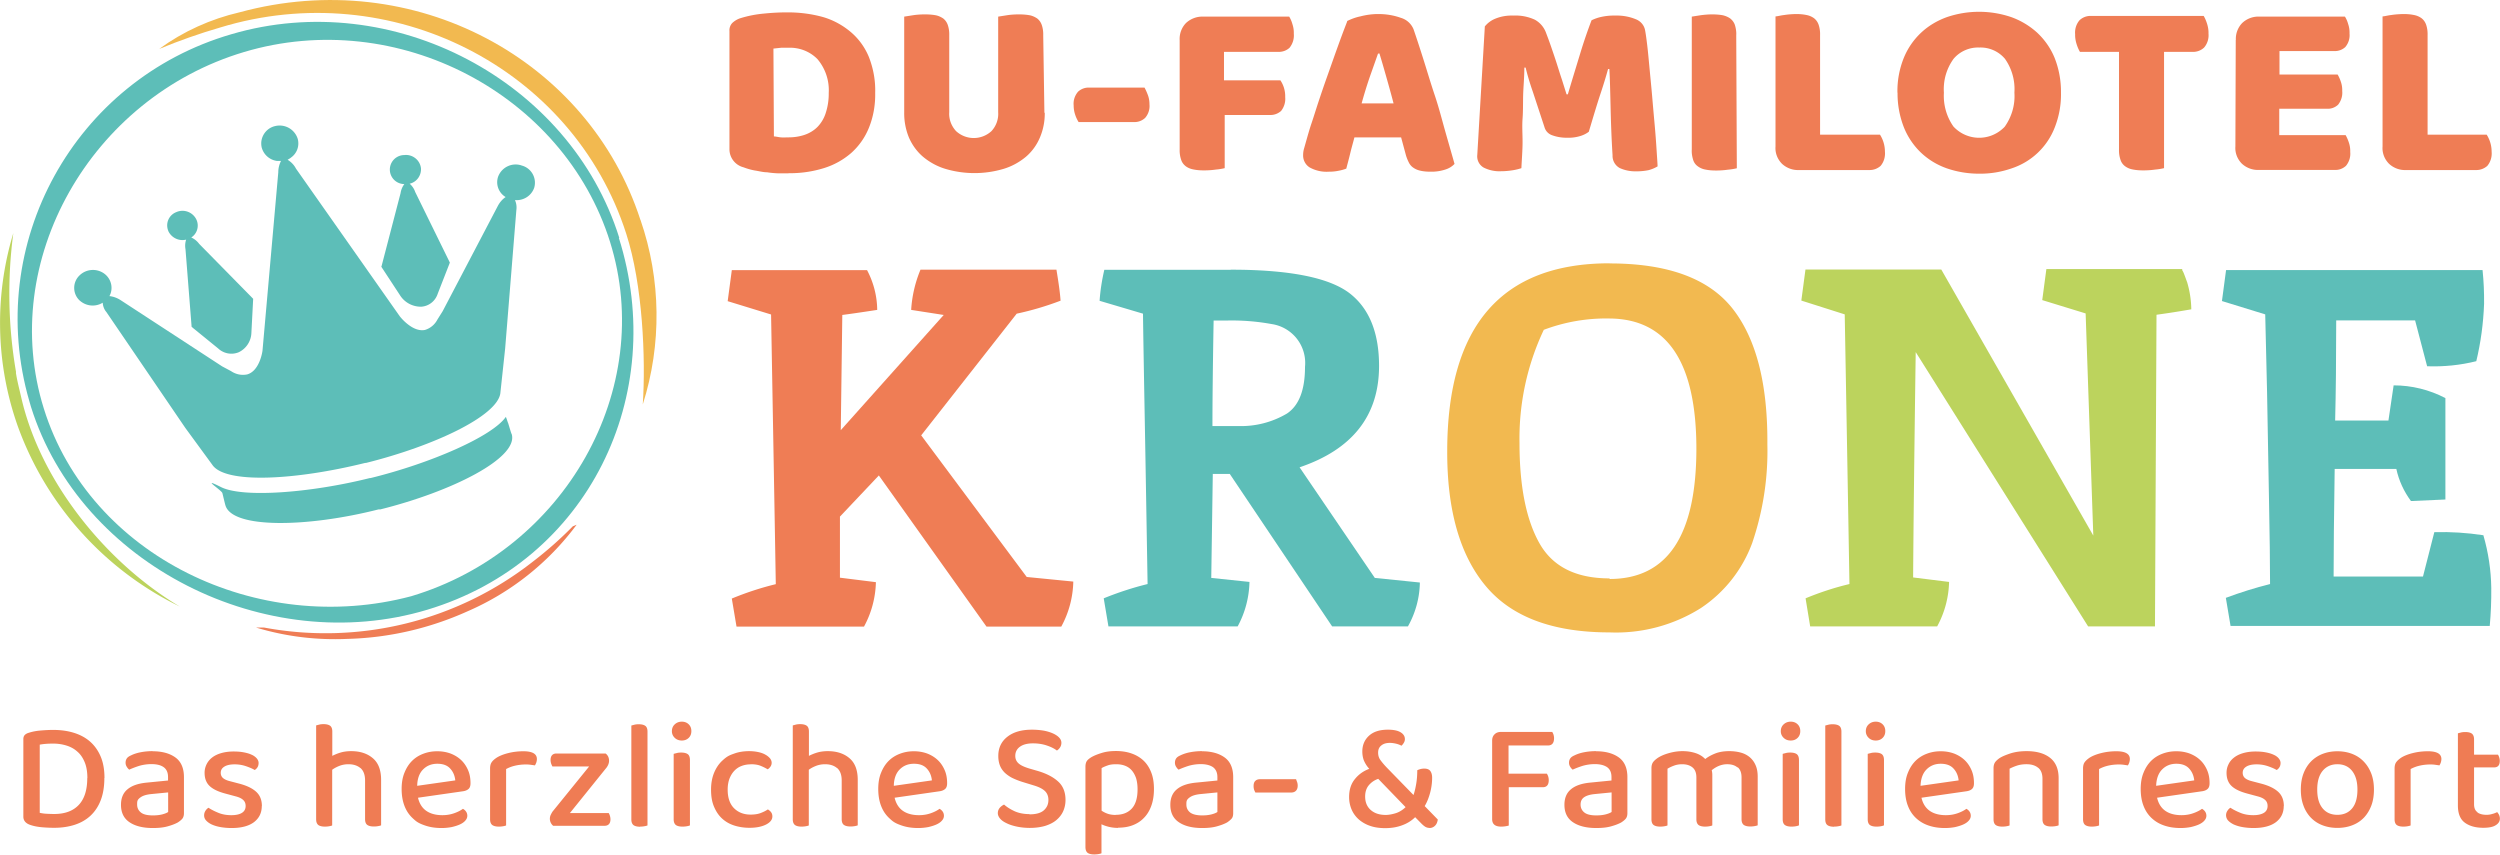
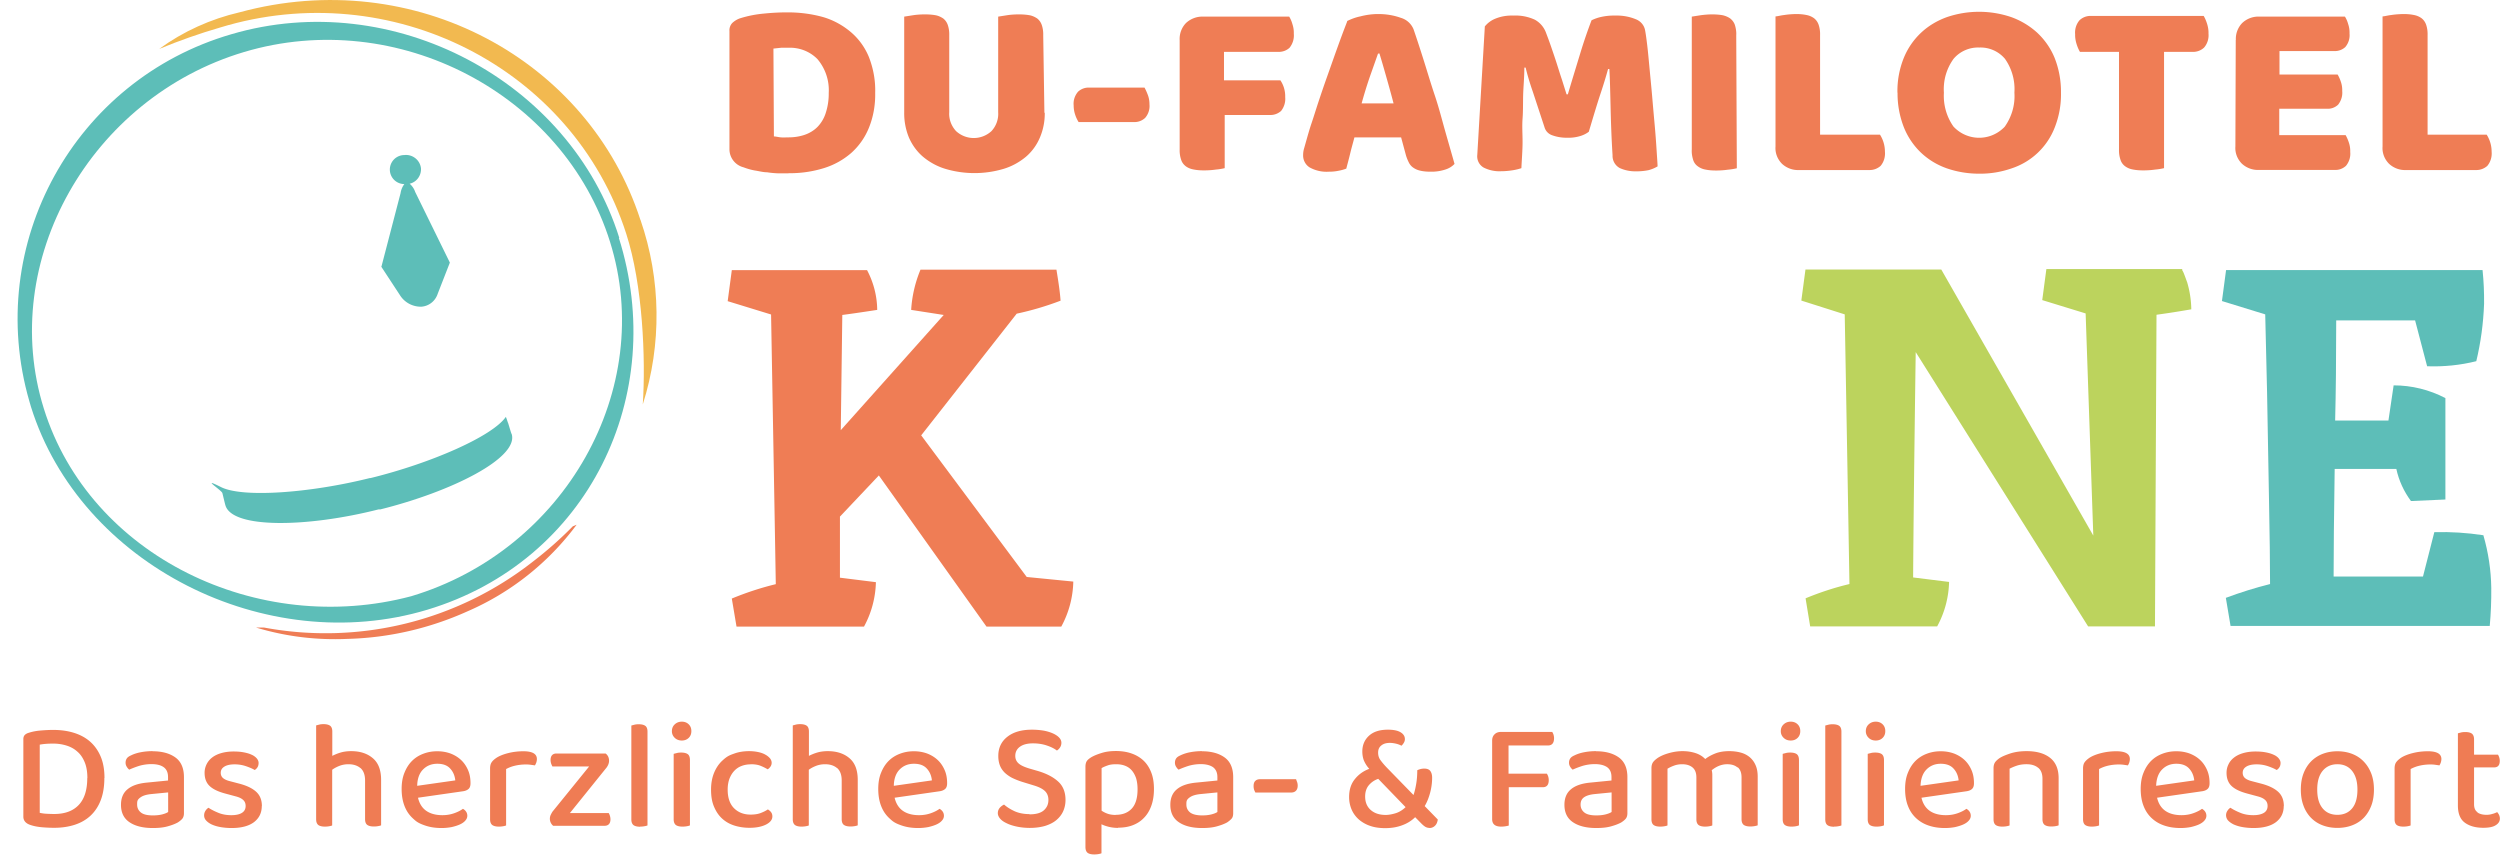
<svg xmlns="http://www.w3.org/2000/svg" viewBox="0 0 212.01 72.48" class=" desktop-nav-logo-graphic desktop-nav-logo-graphic--color" aria-hidden="true" data-name="logo-claim">
-   <path fill="#5dbeb8" d="M15.79 20.31c-.09.26-.11.55-.06.82l.52 6.59 2.25 1.83c.47.44 1.15.57 1.75.32a1.9 1.9 0 0 0 1.07-1.66l.15-2.87-4.58-4.66c-.17-.23-.4-.42-.67-.54.5-.32.69-.97.44-1.51-.3-.64-1.06-.93-1.71-.64-.62.24-.93.93-.69 1.56.01.03.02.05.03.08.28.55.9.84 1.5.69Z" />
-   <path fill="#5dbeb8" d="M44.23 14.03c-.81-.27-1.69.15-1.99.96-.22.65.05 1.37.64 1.72-.28.19-.5.45-.66.75l-4.68 8.93-.44.7c-.22.43-.6.75-1.06.89-1.09.22-2.14-1.16-2.14-1.16L25.1 14.3c-.16-.31-.41-.57-.71-.75l.13-.08.1-.06.06-.05c.5-.35.73-.98.57-1.58a1.607 1.607 0 0 0-1.91-1.09c-.81.18-1.33.99-1.15 1.8 0 .01 0 .03.01.04.17.6.68 1.04 1.3 1.12h.33c-.15.3-.23.62-.23.96l-1.34 15.14s-.22 1.69-1.29 2c-.48.1-.97 0-1.38-.28l-.75-.4-8.6-5.61c-.29-.19-.61-.31-.96-.35.33-.6.19-1.35-.32-1.81a1.63 1.63 0 0 0-2.24.08c-.57.57-.57 1.5 0 2.07.03.03.05.05.08.07.54.46 1.31.52 1.91.15.02.29.12.57.31.79l6.69 9.82L18 39.41c1.1 1.66 7.11 1.3 12.96-.15h.07c5.84-1.46 11.12-3.98 11.4-5.9l.41-3.82.95-11.73c.04-.29 0-.58-.12-.84.72.06 1.39-.36 1.63-1.04.24-.8-.21-1.64-1.01-1.88-.02 0-.05-.01-.07-.02Z" />
  <path fill="#5dbeb8" d="m32.33 22.61 1.6 2.44c.39.61 1.07.97 1.79.96.65-.04 1.2-.48 1.4-1.1l1.03-2.64-2.94-5.99c-.09-.27-.25-.51-.47-.7.6-.14 1-.7.96-1.31-.08-.7-.72-1.2-1.41-1.12a1.23 1.23 0 1 0 0 2.46c-.17.23-.28.49-.32.77l-1.62 6.22Zm10.74 13.23c-.05-.17-.11-.33-.17-.49-1.14 1.65-6.34 3.93-11.47 5.19h-.06c-5.08 1.27-10.79 1.69-12.62.77s.05.26.11.51c.1.41.23.96.25 1.01.54 2.02 6.93 1.91 12.99.37h.15c6.06-1.51 11.71-4.35 11.15-6.37-.05-.07-.19-.58-.32-.99Z" />
  <path fill="#f2b950" d="M54.31 18.65C49.91 5.05 35.14-2.98 20.33 1.04c-2.46.57-4.79 1.62-6.83 3.11 1.69-.7 3.42-1.31 5.18-1.82 14.45-4.41 29.9 3.38 34.43 17.5 1.39 4.3 1.66 10.57 1.4 14.47 1.62-5.1 1.55-10.59-.19-15.64" />
-   <path fill="#bcd35d" d="M1.36 31.55c-.67-3.89-.75-7.87-.23-11.78-1.62 5.36-1.49 11.1.38 16.38a27.38 27.38 0 0 0 13.74 15.29C9.19 47.84 3.48 41.04 1.8 33.7c-.15-.66-.35-1.42-.45-2.08" />
  <path fill="#5dbeb8" d="M34.88 50.56c-12.99 3.46-27.25-3.39-31.16-15.9C-.2 22.15 7.69 8.29 20.7 4.41S47.81 7.99 51.73 20.5s-3.84 26.16-16.85 30.06m17.64-30.38C48.35 6.84 33.29-1.12 19.63 2.9 6.3 6.77-1.37 20.7 2.49 34.03c.05.16.09.32.14.48 4.19 13.38 19.94 21.31 33.6 17.2C49.9 47.6 56.69 33.49 52.48 20.17" />
  <path fill="#ef7d55" d="M48.58 44.63a32 32 0 0 1-3.38 2.99 28.47 28.47 0 0 1-22.8 5.6h-.68c2.51.76 5.13 1.08 7.75.96 3.51-.09 6.96-.89 10.16-2.33 3.68-1.59 6.88-4.13 9.27-7.35zm22.65-.83v5.19l3.05.38a8.3 8.3 0 0 1-1.01 3.77H62.46l-.4-2.38c1.21-.5 2.45-.91 3.73-1.22 0-.08-.13-7.71-.4-22.87l-3.68-1.13.35-2.63h11.47c.55 1.04.85 2.2.86 3.37-1.5.23-2.49.37-2.96.43l-.13 9.77 8.73-9.77-2.76-.43c.07-1.17.34-2.33.79-3.41h11.53c.17 1.03.3 1.91.35 2.63-1.21.46-2.45.83-3.72 1.1l-8.1 10.32 8.95 12.01 3.95.39A8.35 8.35 0 0 1 90 53.14h-6.34l-9.13-12.82-3.28 3.47Z" />
-   <path fill="#5dbeb8" d="M104.37 22.87c5.17 0 8.6.72 10.28 2.16 1.53 1.29 2.3 3.3 2.3 6 0 4.21-2.25 7.08-6.74 8.6l6.38 9.38 3.82.39c-.02 1.3-.37 2.58-1.01 3.72h-6.43l-8.68-12.93h-1.44l-.13 8.82 3.24.34a8.3 8.3 0 0 1-1 3.77H94l-.4-2.38c1.21-.49 2.45-.9 3.72-1.21-.06-3.54-.13-7.82-.22-12.84s-.15-8.38-.17-10.09l-3.68-1.09c.06-.89.2-1.76.4-2.63h10.72Zm3.46 4.61c-1.21-.22-2.44-.32-3.67-.3h-1.24c-.07 3.98-.1 6.96-.1 8.95H105c1.45.05 2.89-.32 4.14-1.06q1.53-1.02 1.53-3.96a3.333 3.333 0 0 0-2.84-3.63" />
-   <path fill="#f2b950" d="M136.5 22.34c4.93 0 8.4 1.27 10.42 3.82 2.01 2.55 3 6.39 2.96 11.53.07 2.83-.37 5.66-1.28 8.34a11.32 11.32 0 0 1-4.35 5.53 13.5 13.5 0 0 1-7.75 2.07c-4.82 0-8.32-1.31-10.51-3.94-2.19-2.62-3.28-6.45-3.26-11.47.02-10.6 4.61-15.89 13.77-15.89Zm0 26.76c4.9 0 7.35-3.67 7.36-11.02 0-7.35-2.45-11.03-7.36-11.07-1.9-.04-3.8.29-5.58.96-1.42 3-2.12 6.29-2.06 9.61 0 3.64.56 6.47 1.68 8.47s3.1 3 5.96 3z" />
  <path fill="#bcd35d" d="m182.88 26.71-.13 26.41h-5.67l-14.62-23.26c-.12 8.45-.19 14.82-.22 19.11l3.05.38a8.3 8.3 0 0 1-1.01 3.77h-10.77l-.39-2.38c1.21-.5 2.45-.91 3.72-1.21 0-.08-.13-7.71-.4-22.87l-3.68-1.17.35-2.63h11.52l12.89 22.56-.65-18.84-3.68-1.13.35-2.63h11.52v.09c.07.12.13.24.17.36.08.19.15.41.25.67.22.74.34 1.52.35 2.29-1.48.26-2.49.4-2.94.46Z" />
  <path fill="#5dbeb8" d="M198.12 27.19c0 3.29-.03 6.11-.09 8.47h4.52l.44-2.98c1.53 0 3.03.37 4.39 1.08v8.6l-2.92.13c-.6-.81-1.03-1.74-1.24-2.72h-5.23q-.09 6.045-.09 9.12h7.58l.96-3.76c1.39-.04 2.78.05 4.16.26.42 1.45.65 2.96.67 4.47.01 1.08-.03 2.15-.13 3.22h-21.98l-.4-2.38q1.845-.69 3.75-1.17c0-1.7-.03-4.09-.09-7.18-.11-6.92-.22-12.15-.32-15.69l-3.67-1.13.35-2.63h21.75c.1.95.14 1.91.13 2.87-.06 1.64-.28 3.27-.66 4.86-1.36.34-2.76.48-4.17.43l-1.02-3.89h-6.69Z" />
  <path fill="#ef7d55" d="M66.87 14.7h-.86q-.48-.015-.96-.09c-.34 0-.69-.1-1.03-.15a5.3 5.3 0 0 1-.96-.27c-.71-.18-1.21-.82-1.2-1.56v-10a.9.9 0 0 1 .25-.69c.2-.18.43-.32.69-.4.65-.2 1.32-.33 2-.39.7-.07 1.33-.1 1.91-.1 1.05-.01 2.09.12 3.1.4.85.25 1.64.68 2.32 1.25s1.21 1.3 1.55 2.12c.38.97.57 2 .54 3.04.02 1.02-.15 2.03-.53 2.97-.33.82-.84 1.55-1.5 2.14a6.4 6.4 0 0 1-2.33 1.29c-.97.3-1.98.44-2.99.43Zm-1.24-3.13c.16 0 .36.06.59.08s.45 0 .66 0c.46 0 .93-.07 1.37-.22.4-.14.77-.36 1.07-.66.32-.33.56-.73.7-1.17.18-.55.27-1.14.26-1.72a4.07 4.07 0 0 0-.96-2.87c-.64-.65-1.54-1-2.46-.96h-.62l-.65.07.04 7.44ZM88.6 9.56c.01.72-.13 1.44-.41 2.1-.26.62-.66 1.18-1.17 1.62-.56.47-1.21.83-1.91 1.04-1.61.48-3.33.48-4.94 0-.7-.21-1.35-.57-1.91-1.04-.51-.44-.91-1-1.18-1.62a5.4 5.4 0 0 1-.4-2.1V1.41l.76-.12c.34-.05.67-.07 1.01-.07.29 0 .59.02.88.07.23.04.45.14.65.27q.27.21.39.54c.1.29.14.59.13.9v6.52c-.04.59.18 1.17.58 1.6.85.78 2.15.78 3 0 .4-.43.61-1.01.57-1.6V1.41l.76-.12c.34-.05.67-.07 1.01-.07.29 0 .59.02.88.07.23.04.45.14.65.27q.27.21.39.54c.1.29.14.59.13.9l.1 6.57Zm2.87.79c-.12-.19-.22-.4-.29-.62-.09-.26-.13-.53-.13-.8-.04-.42.1-.83.37-1.15.26-.24.6-.37.96-.35h4.68c.11.2.2.41.28.62.1.26.14.54.14.81.04.41-.1.83-.37 1.14-.26.24-.6.37-.96.35zm17.86-8.94q.18.3.27.63c.09.27.13.54.12.82.04.43-.09.85-.36 1.19-.26.24-.6.36-.96.35h-4.6v2.41h4.78c.13.19.23.4.3.62.08.26.12.54.11.81.04.42-.09.84-.35 1.17-.26.23-.6.36-.96.34h-3.82v4.51q-.375.09-.75.12c-.34.05-.68.07-1.02.07-.29 0-.59-.02-.88-.08-.23-.04-.46-.13-.65-.27-.18-.14-.32-.32-.39-.54-.1-.29-.14-.59-.13-.89V3.4c-.03-.54.17-1.07.54-1.45.4-.37.94-.57 1.49-.54zm4.9.38c.36-.18.74-.32 1.13-.4.5-.13 1.01-.2 1.52-.2.65 0 1.3.1 1.91.32.49.14.88.49 1.08.96.26.75.54 1.61.85 2.59s.61 2 .96 3.04.61 2.08.9 3.1.55 1.91.77 2.7c-.22.23-.49.39-.79.48-.4.13-.82.19-1.24.18-.3 0-.6-.02-.89-.09a1.6 1.6 0 0 1-.59-.26c-.16-.11-.29-.27-.37-.44-.1-.2-.19-.42-.25-.64l-.4-1.48h-3.96c-.11.43-.24.87-.35 1.33s-.23.9-.34 1.32c-.21.08-.43.14-.65.18a3.8 3.8 0 0 1-.82.08c-.58.04-1.15-.09-1.65-.37-.35-.23-.55-.62-.54-1.03 0-.2.03-.41.09-.6l.2-.71c.11-.38.24-.86.43-1.42s.38-1.19.6-1.85.45-1.34.7-2.04l.7-1.98c.22-.61.42-1.17.6-1.65s.32-.84.42-1.1Zm2.63 2.76-.7 1.98c-.25.73-.48 1.48-.69 2.24h2.71c-.2-.77-.41-1.52-.62-2.26s-.4-1.4-.58-1.98zm17.88 6.62c-.22.17-.47.29-.74.37-.34.1-.69.15-1.04.14-.44.01-.88-.05-1.3-.2-.32-.1-.57-.34-.67-.66l-1-3.04c-.27-.77-.47-1.46-.61-2.05h-.11c0 .84-.08 1.61-.1 2.3s0 1.36-.05 2.02 0 1.32 0 1.99-.06 1.4-.1 2.22q-.36.12-.75.18c-.32.05-.64.08-.96.08-.51.03-1.03-.08-1.49-.31-.38-.22-.59-.64-.54-1.08l.64-10.89c.21-.26.47-.46.76-.6.52-.24 1.09-.34 1.66-.32.63-.03 1.25.09 1.82.35.45.25.79.65.96 1.14.13.34.28.74.43 1.18s.31.9.46 1.37.3.96.45 1.4l.39 1.24h.11c.35-1.19.71-2.35 1.05-3.47s.67-2.05.96-2.81c.27-.13.55-.23.84-.29.38-.08.76-.12 1.15-.11.6-.02 1.2.08 1.76.31.39.15.69.48.78.89.06.29.12.73.19 1.31s.13 1.26.2 2 .15 1.53.22 2.35.14 1.62.21 2.38.12 1.46.16 2.09.08 1.13.09 1.46c-.24.14-.5.25-.77.32-.34.07-.69.1-1.04.1-.48.01-.96-.08-1.4-.28-.4-.22-.63-.64-.61-1.09-.1-1.56-.14-2.95-.17-4.19s-.05-2.28-.1-3.12h-.11c-.15.55-.36 1.25-.64 2.09s-.6 1.91-.99 3.22Zm12.54 3.1q-.375.09-.75.12c-.34.05-.67.07-1.01.07-.3 0-.6-.02-.89-.08-.23-.04-.45-.13-.64-.27-.19-.13-.33-.32-.4-.54-.09-.29-.14-.59-.12-.89V1.41l.76-.12c.32-.04.64-.07.96-.07.3 0 .6.02.89.07.23.05.45.14.64.27.18.14.32.32.4.54.09.29.14.59.12.9l.05 11.28Zm5.32.15a2 2 0 0 1-1.49-.54c-.38-.39-.58-.91-.54-1.45V1.39c.16 0 .41-.08.76-.12.32-.05.64-.07.96-.08.3 0 .6.02.89.08.23.04.45.13.65.27q.27.21.39.54c.1.29.14.59.13.9v8.44h5.08a2.7 2.7 0 0 1 .42 1.44c.04.44-.09.88-.37 1.21-.26.23-.6.36-.96.35h-5.93Zm8.31-6.56a7.5 7.5 0 0 1 .54-2.95c.33-.81.83-1.54 1.47-2.14.63-.59 1.38-1.03 2.19-1.32 1.77-.6 3.68-.6 5.45 0 .81.29 1.56.74 2.2 1.32.64.6 1.15 1.33 1.48 2.14.37.94.55 1.94.54 2.95.02 1.01-.16 2.01-.53 2.95a5.89 5.89 0 0 1-3.66 3.47c-.89.31-1.82.46-2.75.45-.94 0-1.87-.15-2.76-.46-.82-.29-1.56-.74-2.19-1.34a6.1 6.1 0 0 1-1.44-2.15c-.36-.93-.54-1.92-.53-2.92Zm3.94 0c-.06 1.02.22 2.03.81 2.87a2.97 2.97 0 0 0 4.19.17c.06-.05.12-.11.17-.17.59-.84.88-1.85.81-2.87.07-1.02-.21-2.03-.8-2.87-.54-.64-1.34-.99-2.18-.96-.83-.03-1.64.32-2.18.96-.6.83-.89 1.84-.82 2.87m11.54-3.46c-.12-.2-.21-.42-.28-.64-.09-.28-.14-.57-.13-.86-.04-.43.1-.87.38-1.19.26-.24.6-.37.96-.36h9.56c.12.2.21.42.28.64.09.28.14.57.13.86.04.43-.1.87-.38 1.19-.26.24-.6.37-.96.36h-2.43v9.86q-.375.09-.75.12c-.34.05-.68.07-1.02.07-.3 0-.6-.02-.89-.08-.23-.04-.45-.13-.64-.27-.18-.13-.32-.32-.39-.54-.1-.29-.14-.59-.13-.89V4.4h-3.3Zm13.22-1c-.03-.54.17-1.07.54-1.45a2 2 0 0 1 1.49-.54h7.22c.12.19.21.4.27.62.09.26.13.54.12.81.04.42-.09.83-.36 1.15-.26.24-.6.36-.96.34h-4.62v1.99h4.93q.165.285.27.6c.09.26.13.53.12.8.04.42-.09.83-.35 1.16-.26.24-.6.37-.96.34h-4.03v2.24h5.63c.11.2.2.4.27.62.09.26.13.54.12.81.04.42-.09.84-.36 1.17-.26.24-.6.37-.96.35h-6.39a2 2 0 0 1-1.49-.54c-.38-.39-.58-.91-.54-1.45l.03-9.03Zm14.47 11.02a2 2 0 0 1-1.49-.54c-.38-.39-.58-.91-.54-1.45V1.39c.16 0 .41-.08.76-.12.33-.05.67-.07 1-.08.3 0 .6.02.89.08.23.04.45.13.65.27q.27.21.39.54c.1.29.14.59.13.9v8.44h5.01a2.7 2.7 0 0 1 .42 1.44c.04.44-.09.88-.37 1.21-.26.23-.6.36-.96.35h-5.9Z" />
  <path fill="#ef7c54" d="M8.85 65.98q0 1.065-.3 1.86c-.2.53-.49.97-.86 1.32s-.82.61-1.34.78-1.11.26-1.74.26c-.28 0-.61-.01-.98-.04-.38-.03-.73-.09-1.05-.2-.4-.13-.6-.37-.6-.71v-6.57c0-.15.04-.26.12-.35.08-.08.2-.15.35-.19.31-.1.64-.16 1-.19s.71-.05 1.05-.05c.65 0 1.24.08 1.78.25s1 .42 1.38.76.68.77.89 1.28.31 1.11.31 1.79Zm-1.44.01c0-.52-.07-.96-.22-1.33s-.35-.68-.62-.91c-.26-.24-.57-.41-.92-.52s-.73-.17-1.13-.17c-.46 0-.85.03-1.15.09v5.78c.17.04.37.07.58.08s.43.02.65.02c.91 0 1.6-.26 2.08-.77s.72-1.27.72-2.27Zm5.53-2.28c.81 0 1.46.18 1.94.53s.72.91.72 1.67v3.05c0 .2-.05.36-.14.47s-.22.21-.37.31c-.23.13-.52.24-.88.34s-.77.14-1.25.14c-.85 0-1.51-.17-1.99-.5s-.71-.82-.71-1.47c0-.58.19-1.02.56-1.32.37-.31.91-.49 1.61-.56l1.82-.18v-.29c0-.38-.12-.66-.37-.84s-.6-.26-1.04-.26c-.35 0-.69.05-1.01.14q-.48.15-.87.33c-.09-.07-.16-.16-.22-.26s-.09-.21-.09-.33c0-.15.04-.27.11-.37s.19-.18.35-.25q.36-.18.84-.27c.31-.06.65-.09 1-.09Zm.03 5.44c.31 0 .57-.03.8-.09s.39-.13.49-.2V67.2l-1.43.14q-.6.06-.9.27c-.3.21-.3.34-.3.62s.11.51.33.68.56.24 1.02.24Zm9.23-.81c0 .59-.22 1.04-.66 1.38-.44.33-1.07.5-1.9.5-.34 0-.66-.03-.94-.08-.29-.05-.54-.13-.74-.22s-.36-.21-.48-.34-.17-.28-.17-.43c0-.13.03-.25.1-.37s.16-.21.27-.28c.24.16.52.3.84.43.31.13.68.2 1.1.2.39 0 .7-.07.9-.2.21-.13.31-.33.31-.58 0-.22-.07-.39-.22-.52-.14-.13-.36-.23-.64-.3l-.89-.24c-.59-.16-1.03-.37-1.31-.64q-.42-.405-.42-1.11a1.63 1.63 0 0 1 .63-1.29c.2-.16.46-.29.77-.38s.66-.14 1.05-.14c.31 0 .6.02.86.07s.48.11.67.2c.19.08.33.19.44.31.1.12.16.25.16.39s-.03.26-.09.36a.7.7 0 0 1-.24.24c-.16-.1-.39-.2-.7-.31s-.64-.17-1-.17-.66.06-.87.19-.31.3-.31.53c0 .17.06.32.18.43s.32.21.61.28l.76.2c.66.17 1.15.41 1.47.71s.47.7.47 1.21Zm8.37-3.2q-.39-.33-1.02-.33c-.28 0-.54.05-.77.14s-.44.2-.61.33V70c-.06.03-.15.05-.26.07q-.165.03-.36.03c-.25 0-.44-.05-.56-.14q-.18-.15-.18-.48v-7.96c.06-.02.15-.04.26-.07s.24-.04.37-.04c.25 0 .44.05.56.14s.18.26.18.48v2.07c.2-.1.43-.2.7-.28q.405-.12.9-.12c.76 0 1.37.2 1.84.6s.7 1.01.7 1.84v3.85c-.06.03-.15.05-.26.07s-.23.03-.35.03c-.26 0-.45-.05-.57-.14s-.18-.26-.18-.48v-3.28c0-.48-.13-.83-.39-1.06Zm4.88 2.52c.12.5.36.87.71 1.11s.81.36 1.36.36c.37 0 .7-.06 1.01-.17s.55-.24.73-.37c.24.14.37.34.37.59 0 .15-.06.29-.17.41-.11.13-.27.24-.47.33s-.43.16-.69.22c-.27.05-.55.08-.86.08q-.765 0-1.38-.21c-.615-.21-.77-.35-1.07-.63s-.53-.62-.69-1.04-.24-.89-.24-1.43.08-.99.24-1.38c.16-.4.37-.73.64-1s.59-.47.96-.61.76-.21 1.18-.21.8.07 1.15.2c.35.14.64.32.89.56s.44.53.58.86.2.69.2 1.09c0 .22-.05.38-.16.48s-.26.17-.46.2l-3.83.55Zm1.63-2.89q-.72 0-1.2.48c-.32.32-.49.79-.5 1.39l3.23-.46c-.04-.39-.18-.73-.43-1-.25-.28-.62-.41-1.09-.41ZM42.92 70c-.06.03-.15.05-.26.07s-.23.03-.36.03c-.25 0-.44-.05-.56-.14q-.18-.15-.18-.48v-4.3c0-.22.04-.4.13-.53.09-.14.23-.26.42-.39.25-.16.58-.29.97-.39s.83-.16 1.3-.16c.77 0 1.15.22 1.15.66 0 .11-.02.2-.05.3-.04.09-.07.17-.12.24-.09-.02-.2-.03-.33-.05q-.195-.03-.42-.03c-.35 0-.67.04-.96.11s-.53.17-.73.28v4.79Zm3.99.03a.78.78 0 0 1-.19-.96c.06-.12.12-.23.2-.32L49.96 65h-3.11c-.04-.06-.07-.14-.11-.24-.03-.1-.05-.2-.05-.31 0-.19.05-.33.14-.42s.21-.13.36-.13h4.17c.19.15.29.35.29.62 0 .12-.03.24-.08.35s-.12.22-.21.32l-3.03 3.76h3.29a1.06 1.06 0 0 1 .15.53c0 .19-.05.33-.14.42s-.21.13-.36.13H46.9Zm7.37.08c-.25 0-.44-.05-.56-.14q-.18-.15-.18-.48v-7.96c.06-.02.15-.04.26-.07s.24-.04.37-.04c.25 0 .44.05.56.14s.18.26.18.48V70c-.07.03-.16.05-.27.07s-.23.03-.36.03Zm2.7-8.11q0-.345.24-.57c.16-.15.36-.23.6-.23s.44.08.59.23.22.34.22.57-.07.42-.22.57-.35.23-.59.23-.45-.08-.6-.23a.75.75 0 0 1-.24-.57m1.52 8c-.06.03-.15.05-.26.07s-.23.03-.37.03c-.25 0-.44-.05-.56-.14q-.18-.15-.18-.48v-5.55c.07-.02.16-.04.27-.07s.23-.04.37-.04c.25 0 .44.05.56.14s.18.26.18.5v5.53Zm5.15-5.18c-.28 0-.54.05-.77.14-.24.09-.44.23-.61.41s-.31.41-.41.67c-.1.27-.15.58-.15.92 0 .69.18 1.22.54 1.58s.83.54 1.4.54c.33 0 .62-.04.85-.13.24-.09.44-.19.62-.31.11.07.21.15.28.25s.1.21.1.35c0 .27-.18.5-.53.68s-.82.28-1.4.28c-.48 0-.92-.07-1.32-.2s-.74-.33-1.03-.6-.51-.61-.68-1.02-.24-.88-.24-1.42.09-1.02.26-1.43q.255-.615.69-1.02c.435-.405.64-.47 1.03-.61s.81-.2 1.25-.2c.29 0 .55.03.78.08s.43.12.6.22c.17.09.29.2.39.31.09.12.14.24.14.37 0 .12-.03.23-.1.33s-.15.18-.24.23a4.3 4.3 0 0 0-.61-.3c-.22-.09-.5-.13-.83-.13Zm7.34.32q-.39-.33-1.02-.33c-.28 0-.54.05-.77.14s-.44.2-.61.33V70c-.06.03-.15.05-.26.07q-.165.03-.36.03c-.25 0-.44-.05-.56-.14q-.18-.15-.18-.48v-7.96c.06-.02.15-.04.26-.07s.24-.04.37-.04c.25 0 .44.05.56.14s.18.26.18.48v2.07c.2-.1.43-.2.7-.28q.405-.12.9-.12c.76 0 1.37.2 1.84.6s.7 1.01.7 1.84v3.85c-.06.03-.15.05-.26.07s-.23.03-.35.03c-.26 0-.45-.05-.57-.14s-.18-.26-.18-.48v-3.28c0-.48-.13-.83-.39-1.06Zm4.88 2.52c.12.5.36.87.71 1.11s.81.36 1.36.36c.37 0 .7-.06 1.01-.17s.55-.24.73-.37c.24.14.37.34.37.59 0 .15-.06.29-.17.41-.11.13-.27.24-.47.33s-.43.16-.69.22c-.27.05-.55.08-.86.08q-.765 0-1.38-.21c-.615-.21-.77-.35-1.07-.63s-.53-.62-.69-1.04-.24-.89-.24-1.43.08-.99.24-1.38c.16-.4.37-.73.64-1s.59-.47.96-.61.76-.21 1.18-.21.8.07 1.15.2c.35.14.64.32.89.56s.44.53.58.86.2.69.2 1.09c0 .22-.05.38-.16.48s-.26.17-.46.2l-3.83.55Zm1.63-2.89q-.72 0-1.2.48c-.32.32-.49.79-.5 1.39l3.23-.46c-.04-.39-.18-.73-.43-1-.25-.28-.62-.41-1.09-.41Zm9.8 4.29c.55 0 .96-.11 1.22-.34s.39-.52.39-.88c0-.31-.1-.57-.3-.76q-.3-.285-.96-.48l-.98-.3c-.31-.1-.58-.21-.83-.33-.25-.13-.46-.28-.64-.45-.17-.17-.31-.37-.4-.6s-.14-.5-.14-.81c0-.69.26-1.23.77-1.63s1.2-.6 2.08-.6c.36 0 .69.03 1 .08.31.06.57.14.79.24s.4.22.52.35c.13.14.19.28.19.44 0 .15-.04.28-.11.39s-.16.2-.27.27c-.22-.17-.5-.31-.86-.43-.35-.12-.75-.18-1.17-.18-.48 0-.85.1-1.11.29s-.39.45-.39.77c0 .26.09.47.28.64s.48.3.9.43l.76.22q1.095.33 1.71.9c.41.38.61.9.61 1.55 0 .35-.07.67-.2.96s-.33.54-.58.75-.57.37-.95.49c-.38.11-.81.17-1.29.17-.4 0-.77-.04-1.1-.11s-.62-.16-.86-.28c-.24-.11-.43-.24-.56-.39s-.2-.31-.2-.47.05-.32.16-.45c.1-.12.23-.21.37-.28.21.19.5.38.86.55s.8.26 1.3.26Zm7.53 1.15c-.28 0-.54-.03-.79-.09-.24-.06-.45-.13-.63-.22v2.46c-.06.03-.15.05-.26.07s-.23.03-.36.03c-.25 0-.44-.05-.56-.14-.12-.1-.18-.26-.18-.5v-6.78c0-.19.03-.35.1-.47s.2-.23.39-.35c.24-.14.54-.26.9-.37.35-.11.75-.16 1.2-.16s.88.06 1.27.19.73.32 1.02.58.52.6.68 1c.17.41.25.89.25 1.45s-.08 1.03-.23 1.44q-.225.615-.63 1.02c-.27.28-.59.48-.96.62s-.78.2-1.23.2Zm-.21-1.11c.57 0 1.02-.17 1.35-.52s.5-.89.5-1.65c0-.38-.05-.71-.14-.98q-.15-.405-.39-.66c-.16-.17-.35-.29-.58-.37s-.46-.11-.71-.11c-.28 0-.52.03-.71.1-.2.07-.37.14-.52.23v3.61c.15.1.32.19.52.26s.43.1.68.1Zm7.3-5.39c.81 0 1.46.18 1.94.53s.72.91.72 1.67v3.05c0 .2-.04.36-.14.47s-.22.21-.37.31c-.23.13-.52.24-.88.34s-.77.14-1.24.14c-.85 0-1.51-.17-1.99-.5s-.71-.82-.71-1.47c0-.58.19-1.02.56-1.32.37-.31.91-.49 1.61-.56l1.82-.18v-.29c0-.38-.13-.66-.37-.84-.25-.17-.6-.26-1.04-.26-.35 0-.69.05-1.01.14q-.48.15-.87.33c-.09-.07-.16-.16-.22-.26s-.09-.21-.09-.33c0-.15.04-.27.11-.37s.19-.18.35-.25c.25-.12.52-.21.84-.27s.65-.09 1-.09Zm.03 5.44c.31 0 .57-.03.8-.09s.39-.13.49-.2V67.2l-1.43.14q-.6.06-.9.27c-.3.21-.3.34-.3.62s.11.51.33.68q.33.24 1.02.24Zm4.51-1.95c-.04-.07-.08-.15-.11-.24a1 1 0 0 1-.04-.31c0-.19.05-.34.15-.43.1-.1.24-.14.41-.14h3.04c.03.07.05.15.09.24.03.09.05.19.05.3 0 .19-.05.34-.15.44s-.23.15-.41.15h-3.04Zm14.76 3.01c-.12 0-.23-.03-.34-.09-.1-.06-.21-.15-.32-.26l-.55-.56c-.31.31-.69.54-1.11.69-.43.16-.9.24-1.43.24-.47 0-.9-.06-1.27-.19a2.9 2.9 0 0 1-.96-.54c-.26-.23-.47-.51-.61-.83s-.22-.68-.22-1.07c0-.62.16-1.13.49-1.53.32-.4.73-.69 1.22-.87a2.5 2.5 0 0 1-.47-.74c-.08-.23-.12-.47-.12-.73 0-.54.19-.99.56-1.33.38-.35.91-.52 1.61-.52.49 0 .85.08 1.09.23s.35.34.35.57c0 .11-.03.22-.09.31a1 1 0 0 1-.2.25c-.13-.07-.28-.13-.45-.17s-.35-.07-.53-.07c-.31 0-.55.07-.73.22q-.27.21-.27.6c0 .24.06.45.19.63s.31.4.56.66l2.25 2.31c.1-.28.17-.6.23-.95s.09-.74.09-1.15c.21-.1.41-.14.59-.14.24 0 .42.07.52.21s.15.33.15.56c0 .4-.05.82-.16 1.24s-.26.82-.47 1.17l1.11 1.14c-.03.22-.1.39-.23.52s-.29.2-.49.2Zm-3.71-1.1c.25 0 .53-.05.83-.14s.59-.26.86-.52l-2.32-2.4c-.3.1-.56.27-.78.52s-.33.58-.33.98c0 .47.15.85.46 1.13s.73.43 1.28.43m14.12-7.04c.04.05.08.13.11.22.03.1.05.2.05.31 0 .41-.17.62-.52.62h-3.34v2.39h3.25a1 1 0 0 1 .16.55q0 .6-.51.6h-2.88v3.25q-.09.03-.27.06c-.12.02-.24.03-.37.03-.52 0-.77-.21-.77-.64v-6.65q0-.345.21-.54c.14-.14.32-.2.55-.2h4.35Zm3.72 1.64c.81 0 1.46.18 1.94.53s.72.91.72 1.67v3.05c0 .2-.05.36-.14.47s-.22.21-.37.31c-.23.13-.52.24-.88.34s-.77.14-1.25.14c-.85 0-1.51-.17-1.99-.5s-.71-.82-.71-1.47c0-.58.19-1.02.56-1.32.37-.31.91-.49 1.61-.56l1.82-.18v-.29c0-.38-.12-.66-.37-.84-.25-.17-.6-.26-1.04-.26-.35 0-.69.05-1.01.14q-.48.15-.87.33a.9.9 0 0 1-.22-.26.63.63 0 0 1-.09-.33c0-.15.04-.27.11-.37s.19-.18.35-.25q.36-.18.84-.27c.31-.06.65-.09 1-.09Zm.03 5.44c.31 0 .57-.03.8-.09s.39-.13.49-.2V67.2l-1.43.14q-.6.06-.9.27c-.2.14-.3.34-.3.62s.11.51.33.68.56.24 1.02.24Zm11.96-4.07q-.315-.27-.87-.27c-.24 0-.48.05-.7.14s-.43.22-.61.37c.02.07.03.14.04.22s.01.16.01.24V70c-.06.03-.15.05-.26.07s-.23.03-.35.03c-.25 0-.44-.05-.56-.14q-.18-.15-.18-.48v-3.55c0-.38-.11-.67-.33-.85s-.51-.27-.88-.27c-.24 0-.48.04-.69.12-.22.08-.4.17-.55.26V70c-.06.03-.15.05-.26.07q-.165.03-.36.03c-.25 0-.44-.05-.56-.14s-.18-.26-.18-.48v-4.33c0-.2.04-.36.12-.49.08-.12.21-.24.39-.37q.375-.255.96-.42c.39-.11.77-.17 1.17-.17s.78.06 1.11.17.6.28.81.5c.24-.19.54-.35.87-.48.34-.13.73-.19 1.17-.19q.51 0 .96.12c.3.08.55.21.77.39.21.18.38.4.5.68.12.27.18.59.18.97v4.13c-.07.03-.16.05-.27.07q-.165.03-.36.03c-.25 0-.44-.05-.56-.14q-.18-.15-.18-.48v-3.55c0-.38-.11-.67-.32-.85Zm3.68-3.08q0-.345.24-.57c.16-.15.36-.23.6-.23s.44.08.59.23.22.34.22.57-.07.42-.22.57-.34.23-.59.23-.45-.08-.6-.23a.75.75 0 0 1-.24-.57m1.52 8c-.06.03-.15.05-.25.07-.11.02-.23.03-.37.03-.25 0-.44-.05-.56-.14s-.18-.26-.18-.48v-5.55c.07-.02.16-.04.27-.07s.23-.04.37-.04c.25 0 .44.05.56.14.12.1.18.26.18.5v5.53Zm2.99.11c-.25 0-.44-.05-.56-.14s-.18-.26-.18-.48v-7.96c.06-.02.15-.04.26-.07s.24-.04.37-.04c.25 0 .44.05.56.14s.18.26.18.48V70c-.07.03-.16.05-.27.07q-.165.03-.36.03Zm2.7-8.11q0-.345.24-.57c.16-.15.36-.23.6-.23s.44.08.59.23.22.34.22.57-.07.42-.22.57-.34.23-.59.23-.45-.08-.6-.23a.75.75 0 0 1-.24-.57m1.52 8c-.06.03-.15.05-.25.07-.11.02-.23.03-.37.03-.25 0-.44-.05-.56-.14s-.18-.26-.18-.48v-5.55c.07-.02.16-.04.27-.07s.23-.04.37-.04c.25 0 .44.05.56.14.12.1.18.26.18.5v5.53Zm3.2-2.34c.12.5.36.87.71 1.11s.81.36 1.36.36c.37 0 .7-.06 1.01-.17s.55-.24.73-.37c.24.14.37.34.37.59 0 .15-.06.29-.17.41-.11.13-.27.24-.47.33s-.43.16-.69.22c-.27.05-.55.08-.86.08q-.765 0-1.38-.21c-.42-.14-.77-.35-1.07-.63s-.53-.62-.69-1.04c-.16-.41-.24-.89-.24-1.43s.08-.99.24-1.38c.16-.4.37-.73.64-1s.59-.47.96-.61.76-.21 1.18-.21.8.07 1.15.2c.35.14.64.32.89.56s.44.53.58.86.2.69.2 1.09c0 .22-.05.38-.16.48-.1.1-.26.17-.46.2l-3.83.55Zm1.63-2.89q-.72 0-1.2.48c-.32.32-.49.79-.51 1.39l3.23-.46c-.04-.39-.18-.73-.43-1-.25-.28-.62-.41-1.09-.41m8.26.34c-.24-.2-.57-.3-.98-.3-.31 0-.58.04-.82.12s-.45.17-.62.26V70c-.06.03-.15.05-.26.07q-.165.03-.36.03c-.25 0-.44-.05-.56-.14s-.18-.26-.18-.48v-4.33c0-.2.04-.36.12-.49.08-.12.21-.24.39-.37.24-.15.56-.28.96-.41.39-.12.84-.18 1.34-.18.85 0 1.51.19 1.99.57s.72.96.72 1.72v4c-.06.03-.15.05-.26.07s-.24.03-.37.03c-.25 0-.44-.05-.56-.14s-.18-.26-.18-.48v-3.42c0-.43-.12-.74-.36-.94Zm5.17 4.89c-.06.03-.15.05-.26.07q-.165.03-.36.03c-.25 0-.44-.05-.56-.14s-.18-.26-.18-.48v-4.3c0-.22.04-.4.13-.53s.23-.26.42-.39c.25-.16.58-.29.97-.39s.83-.16 1.3-.16c.77 0 1.15.22 1.15.66a1 1 0 0 1-.17.54c-.09-.02-.2-.03-.33-.05q-.195-.03-.42-.03c-.35 0-.67.04-.96.11s-.53.17-.73.28v4.79Zm4.92-2.34c.12.5.36.87.71 1.11s.81.36 1.36.36c.37 0 .7-.06 1.01-.17s.55-.24.73-.37c.24.14.37.34.37.59 0 .15-.06.29-.17.41-.11.13-.27.24-.47.33s-.43.16-.69.22c-.27.05-.55.08-.86.08q-.765 0-1.38-.21c-.42-.14-.77-.35-1.07-.63s-.53-.62-.69-1.04c-.16-.41-.24-.89-.24-1.43s.08-.99.24-1.38c.16-.4.37-.73.64-1s.59-.47.96-.61.76-.21 1.18-.21.8.07 1.15.2c.35.14.64.32.89.56s.44.53.58.86.2.69.2 1.09c0 .22-.05.38-.16.48-.1.1-.26.17-.46.2l-3.83.55Zm1.63-2.89q-.72 0-1.2.48c-.32.32-.49.79-.51 1.39l3.23-.46c-.04-.39-.18-.73-.43-1-.25-.28-.62-.41-1.09-.41m9.11 3.57c0 .59-.22 1.04-.66 1.38-.44.33-1.07.5-1.9.5-.34 0-.66-.03-.94-.08-.29-.05-.53-.13-.74-.22-.2-.1-.36-.21-.48-.34a.67.67 0 0 1-.07-.8c.07-.11.15-.21.27-.28.24.16.52.3.84.43.31.13.68.2 1.1.2.39 0 .69-.07.9-.2s.31-.33.31-.58c0-.22-.07-.39-.22-.52-.14-.13-.36-.23-.64-.3l-.89-.24c-.59-.16-1.03-.37-1.31-.64s-.42-.64-.42-1.11c0-.25.05-.49.16-.71.1-.22.26-.42.47-.58.2-.16.46-.29.77-.38s.66-.14 1.05-.14c.31 0 .6.02.86.07s.48.11.67.2c.19.08.34.19.44.31s.16.25.16.39-.03.26-.09.36a.7.7 0 0 1-.24.24c-.16-.1-.39-.2-.7-.31s-.64-.17-1-.17-.66.06-.87.19-.31.3-.31.53c0 .17.06.32.18.43s.32.21.61.28l.76.2c.66.17 1.15.41 1.47.71s.47.7.47 1.21Zm7.65-1.38c0 .5-.07.95-.22 1.35s-.36.74-.62 1.02c-.27.28-.59.5-.98.65-.38.15-.81.23-1.28.23s-.9-.08-1.28-.23c-.39-.15-.71-.37-.98-.65a2.9 2.9 0 0 1-.62-1.02c-.15-.4-.22-.85-.22-1.35s.07-.95.22-1.35q.225-.6.63-1.02c.27-.28.6-.5.98-.65s.81-.23 1.27-.23.89.08 1.27.23.71.37.98.66c.27.28.48.63.63 1.02.15.4.22.85.22 1.34m-3.1-2.15c-.52 0-.94.19-1.25.56-.31.38-.46.9-.46 1.59s.15 1.21.45 1.58.72.56 1.26.56.96-.19 1.26-.56.44-.9.44-1.58-.15-1.2-.45-1.58-.72-.57-1.25-.57m6.21 5.19c-.06.03-.15.05-.26.07q-.165.03-.36.03c-.25 0-.44-.05-.56-.14s-.18-.26-.18-.48v-4.3c0-.22.04-.4.13-.53s.23-.26.42-.39c.25-.16.58-.29.97-.39s.83-.16 1.3-.16c.77 0 1.15.22 1.15.66a1 1 0 0 1-.17.54c-.09-.02-.2-.03-.33-.05q-.195-.03-.42-.03c-.35 0-.67.04-.96.11s-.53.17-.73.28v4.79Zm5.67-1.1c.18.13.44.2.77.2.15 0 .31-.02.47-.07.17-.04.31-.1.43-.16.06.07.12.15.16.24s.07.19.07.31c0 .23-.12.42-.35.56-.23.15-.58.22-1.06.22-.66 0-1.18-.15-1.57-.44s-.58-.78-.58-1.45v-6.12c.06-.02.15-.04.26-.07s.24-.04.37-.04c.25 0 .44.05.56.14q.18.15.18.48V64h2.03c.03.05.07.13.1.22s.05.2.05.3c0 .38-.16.56-.49.56h-1.69v3.12c0 .31.09.54.28.67Z" />
</svg>